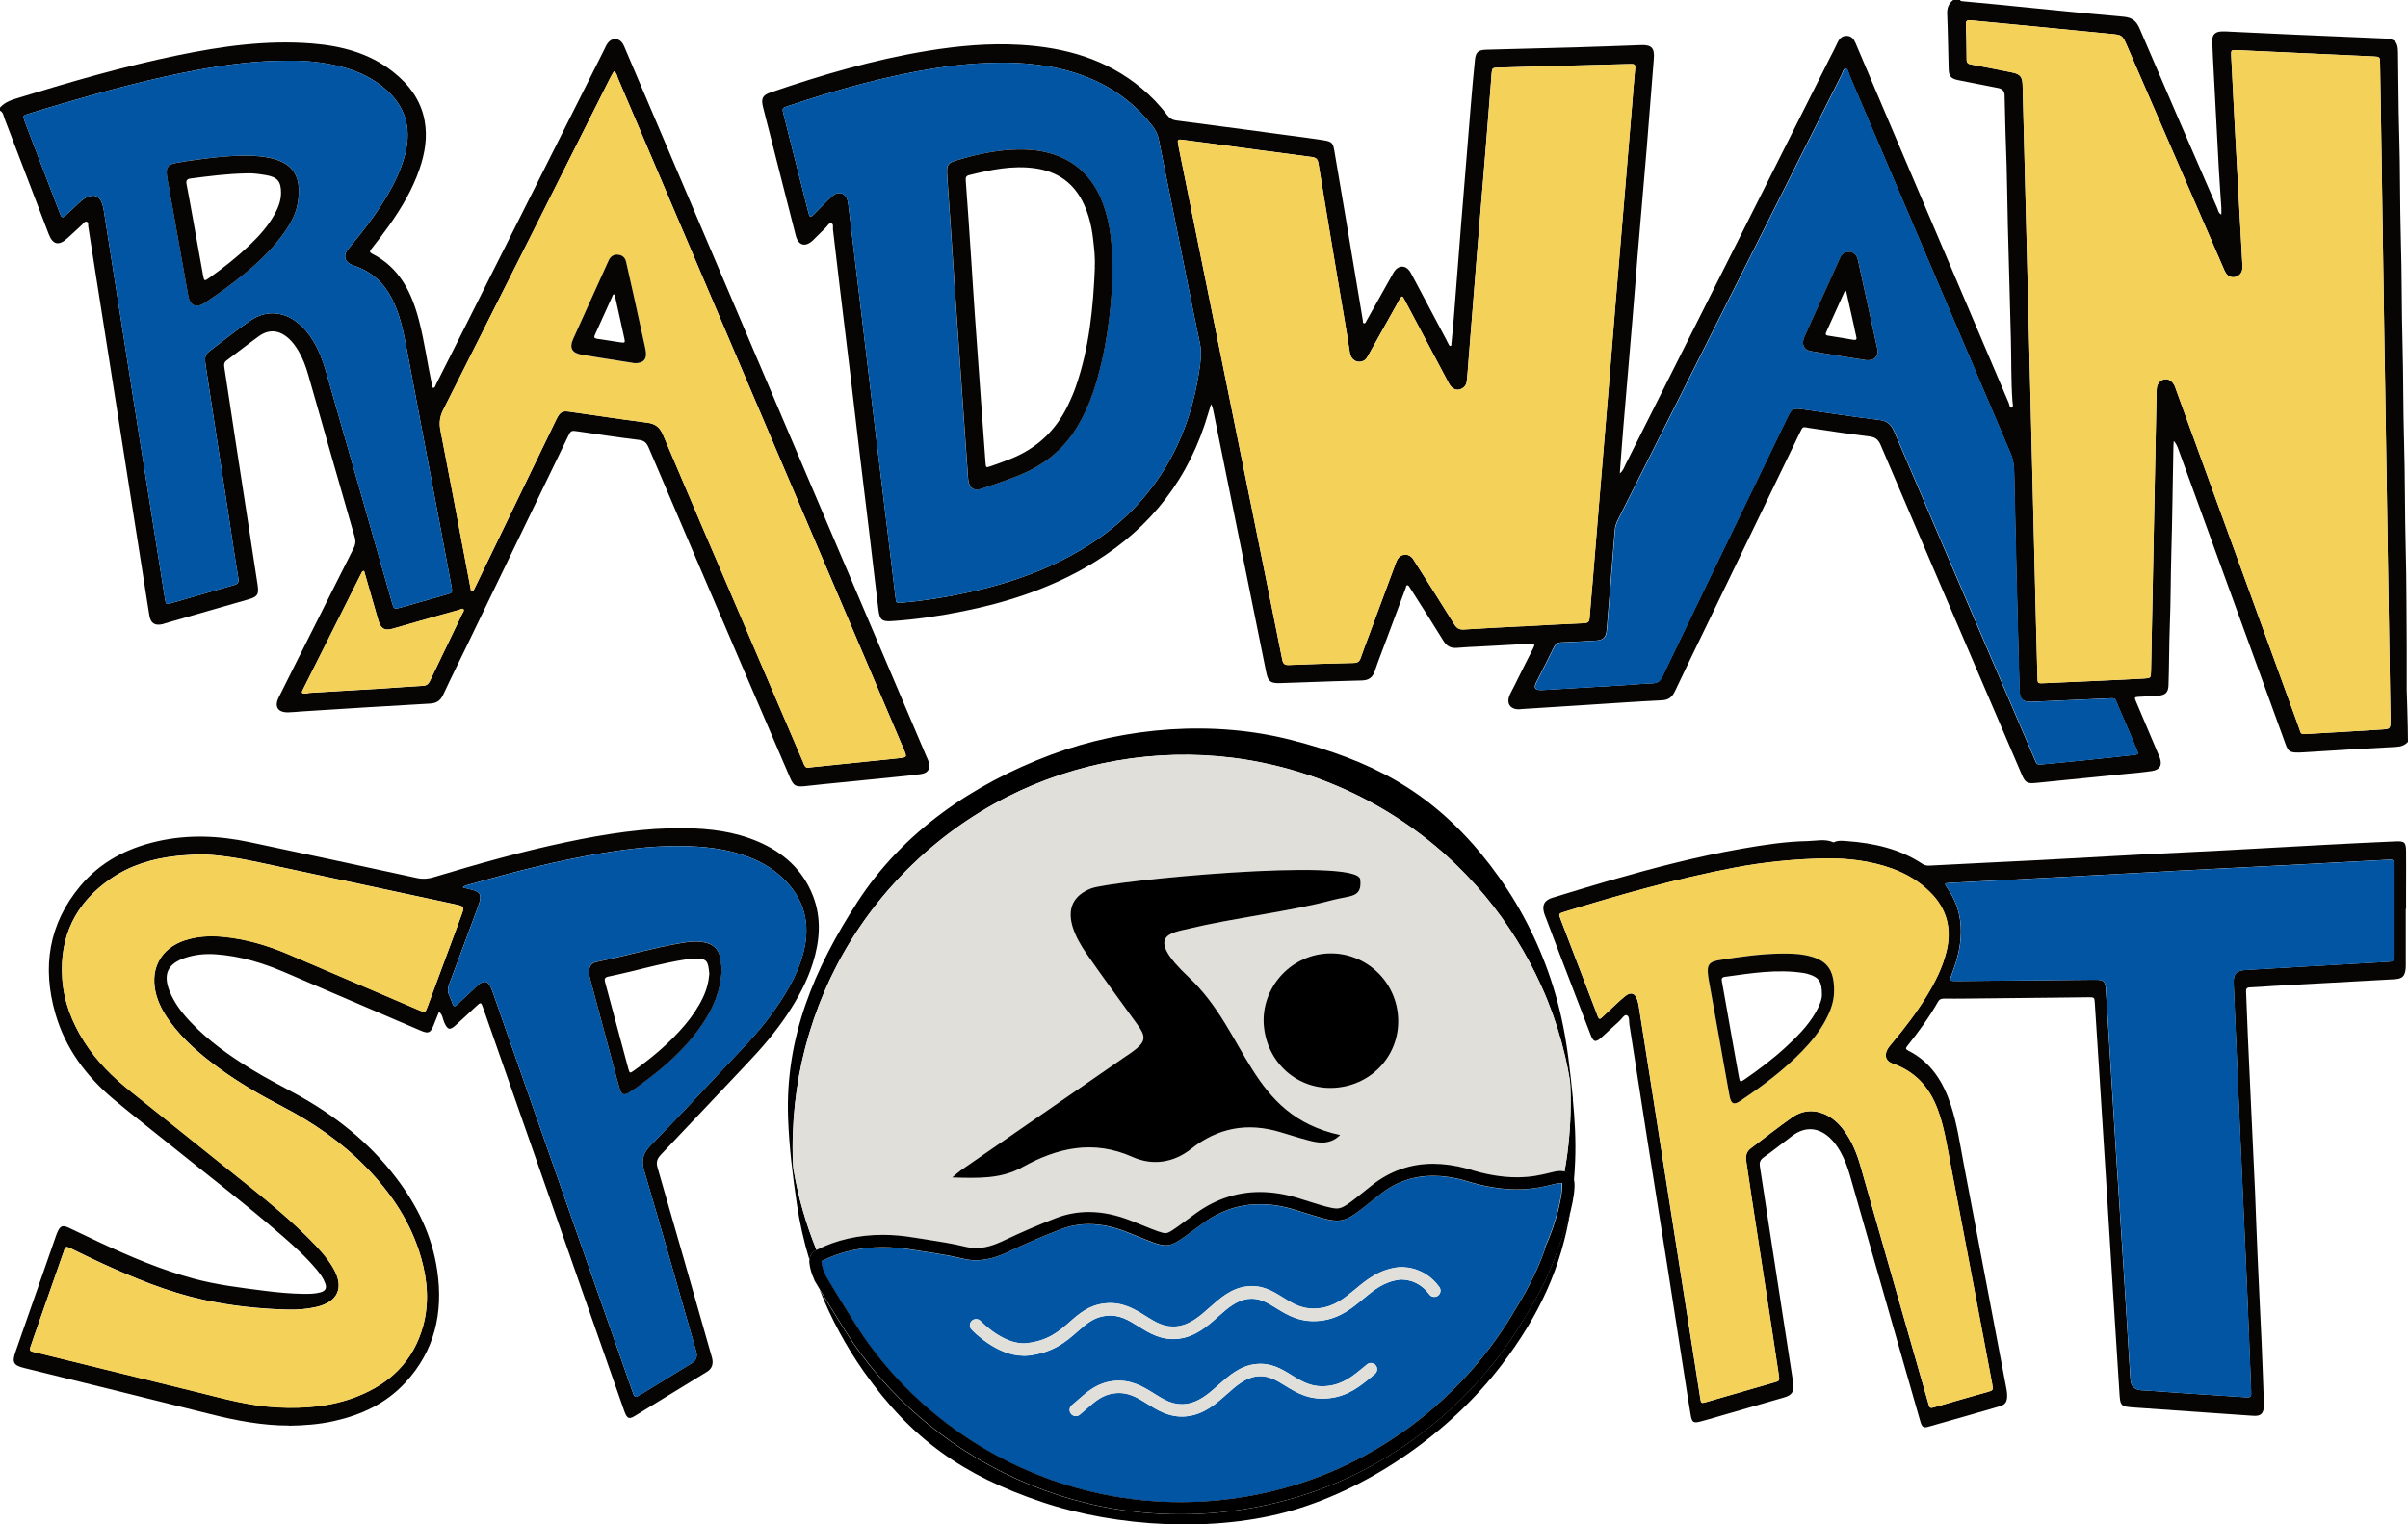
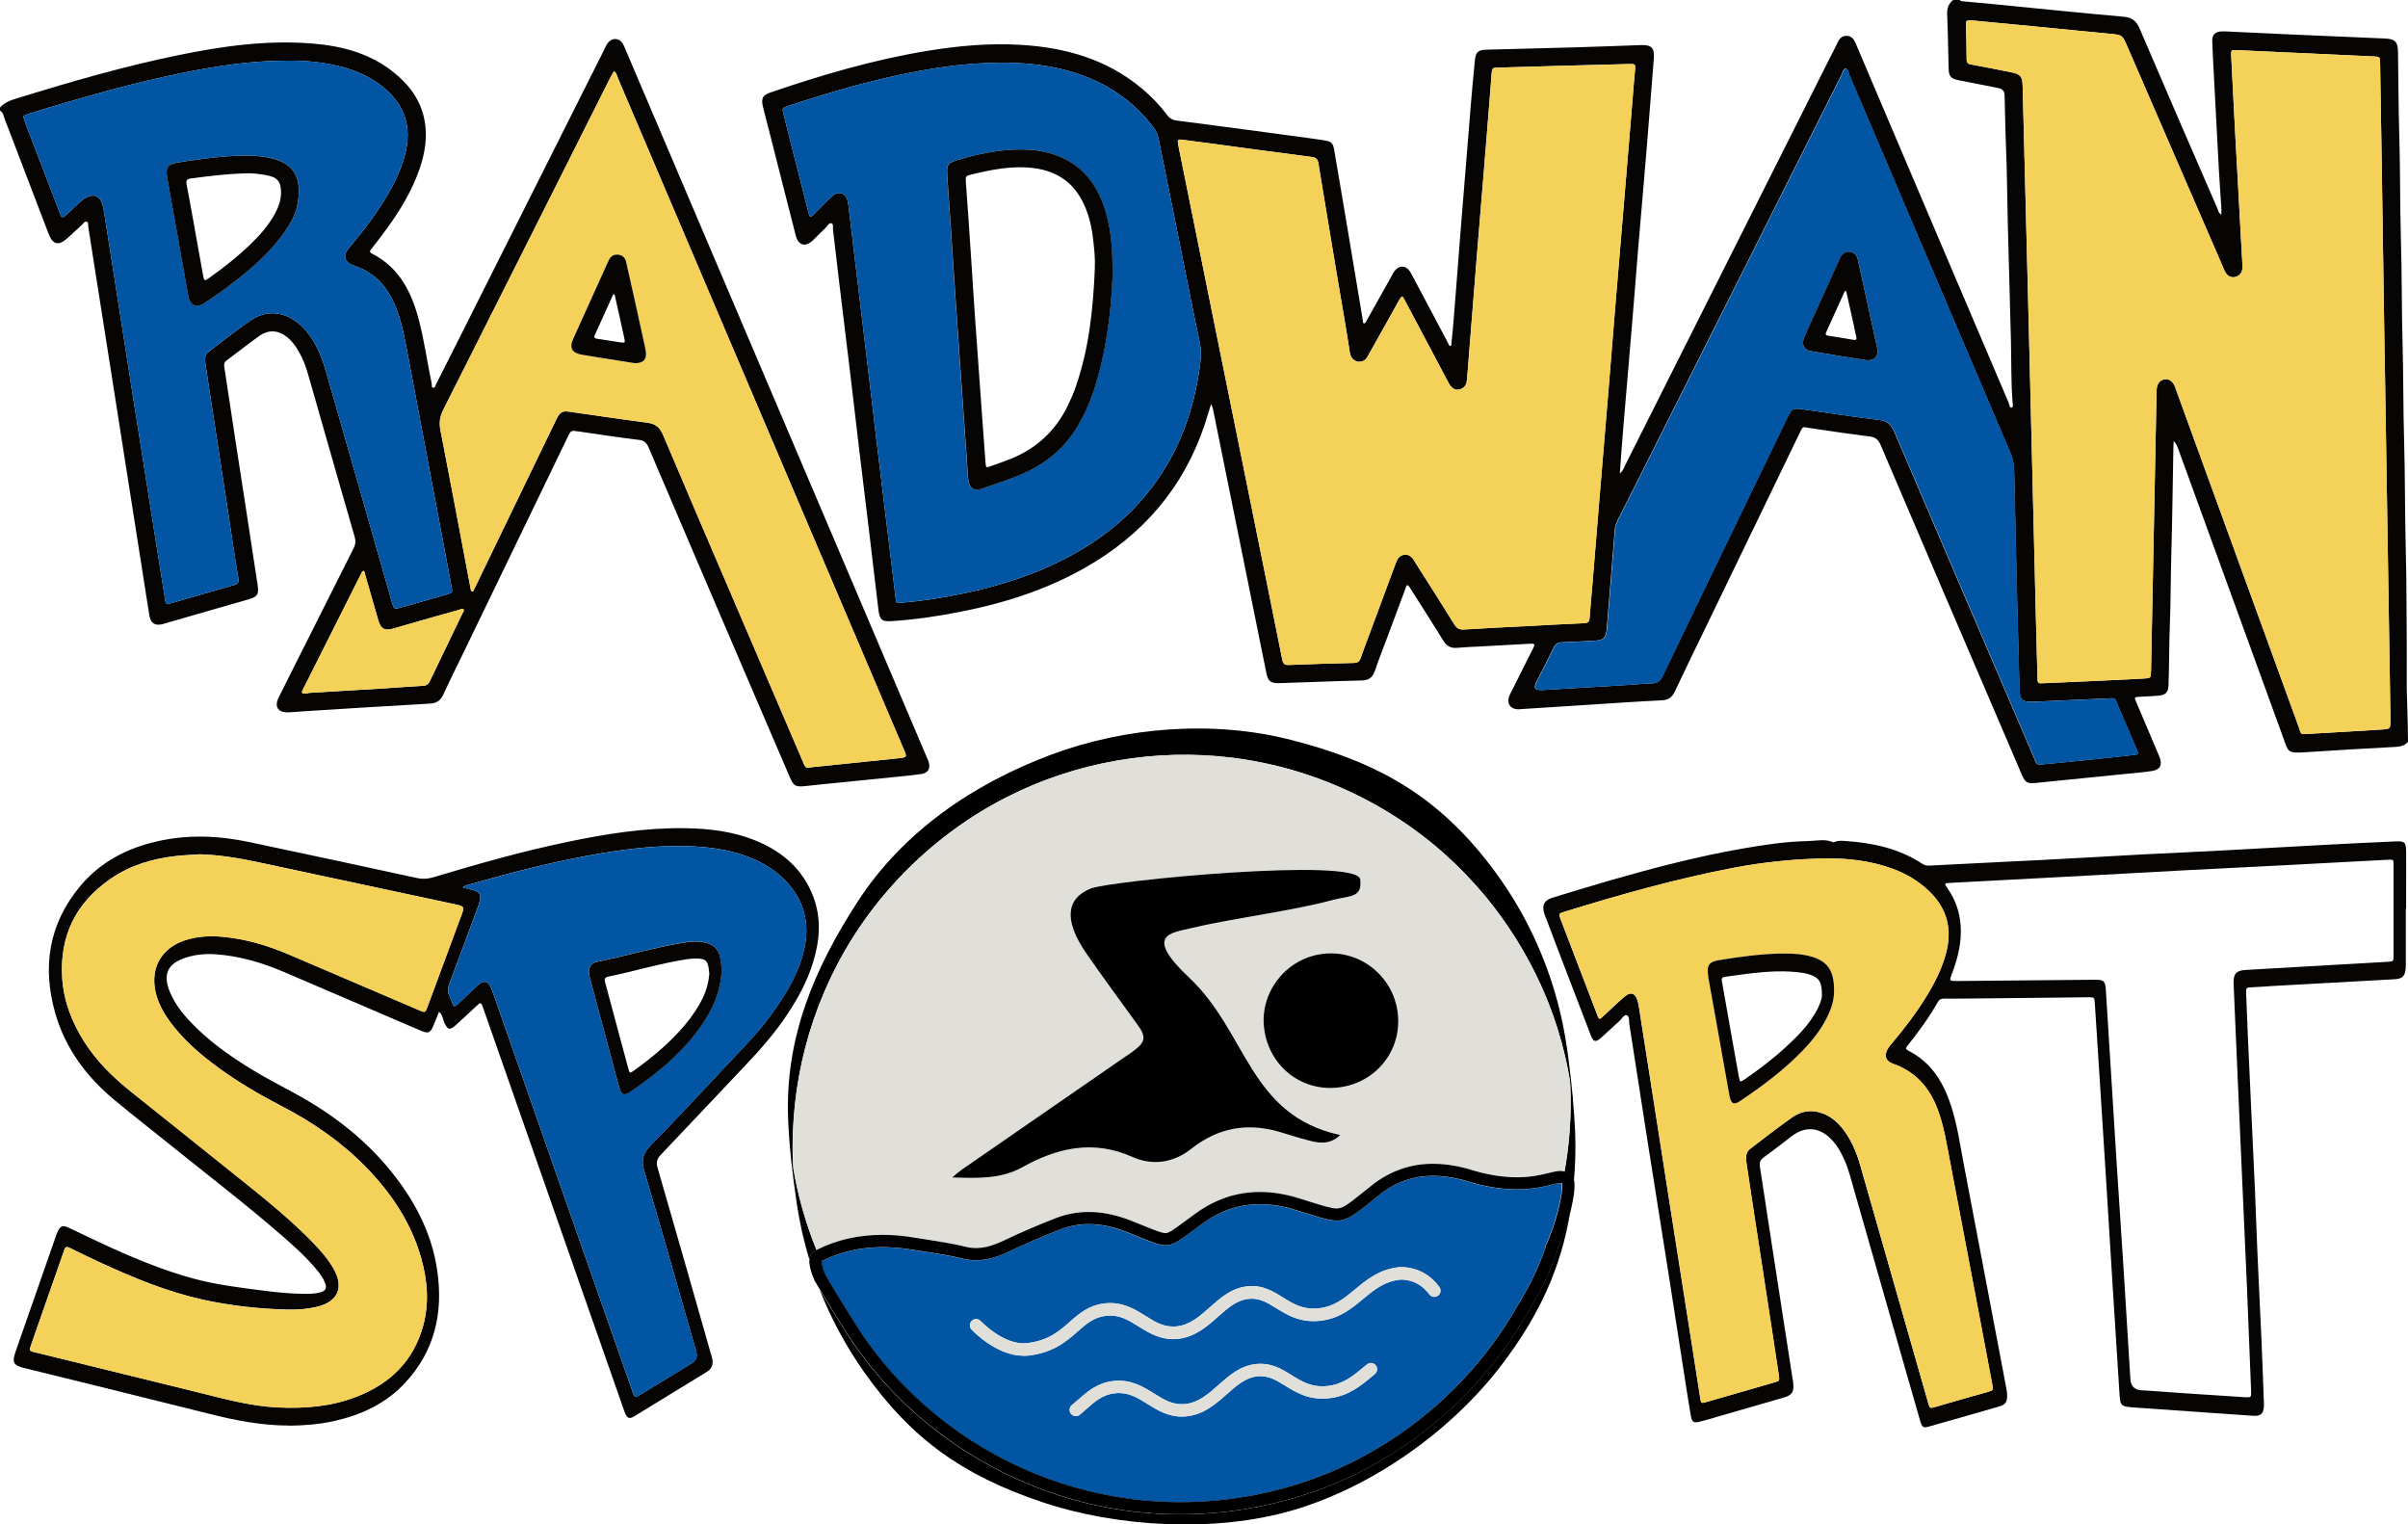
<svg xmlns="http://www.w3.org/2000/svg" id="uuid-e3fae1b8-1440-48c3-997d-860a12f923d6" width="308.3" height="195.15" viewBox="0 0 308.3 195.15">
  <g id="uuid-664d8fa1-4e03-4fcb-920e-eec8a90c9631">
    <path d="m308.3,94.96c-.4.46-.89.61-1.51.65-3.9.2-7.79.44-11.69.69-2.27.15-2.12-.07-2.74-1.77-4.49-12.37-8.99-24.73-13.49-37.1-.12-.34-.28-.67-.56-.98-.02.35-.05.71-.05,1.06-.09,4.45-.13,8.9-.26,13.35-.09,3.05-.07,6.09-.19,9.14-.1,2.57-.08,5.14-.17,7.7-.03.92-.36,1.28-1.3,1.36-.82.07-1.64.09-2.46.14-.62.04-.64.05-.38.65.93,2.21,1.86,4.41,2.8,6.61.07.16.14.31.2.47.38,1,.06,1.61-.98,1.77-1.05.16-2.11.25-3.16.35-3.81.39-7.63.77-11.44,1.15-.1.01-.2.02-.31.03-1.04.1-1.32-.05-1.74-1.03-1-2.32-1.99-4.65-2.99-6.98-5.04-11.75-10.09-23.5-15.1-35.26-.32-.74-.72-1.01-1.49-1.1-2.55-.31-5.09-.69-7.62-1.07-.91-.14-.8-.29-1.28.69-3.9,8.07-7.8,16.13-11.7,24.2-1.41,2.92-2.85,5.84-4.23,8.78-.36.77-.81,1.15-1.7,1.19-3.11.15-6.22.37-9.33.57-2.87.18-5.74.37-8.61.55-.1,0-.2.03-.31.03-1.16.03-1.68-.75-1.22-1.83.15-.34.34-.67.51-1.01.84-1.68,1.67-3.37,2.53-5.04.21-.42.13-.54-.32-.52-2.19.12-4.38.24-6.56.36-.96.05-1.92.08-2.87.17-.81.08-1.35-.2-1.78-.9-1.29-2.1-2.62-4.17-3.94-6.25-.13-.2-.26-.4-.39-.61-.07-.12-.15-.26-.3-.25-.16.02-.14.2-.18.31-.81,2.18-1.62,4.35-2.44,6.53-.51,1.38-1.06,2.74-1.53,4.14-.28.85-.8,1.19-1.67,1.21-2.33.05-4.65.14-6.98.22-1.16.04-2.33.09-3.49.12-1.23.03-1.52-.21-1.76-1.37-2.26-11.19-4.53-22.38-6.79-33.57-.05-.24-.1-.46-.28-.77-.29.94-.54,1.8-.82,2.64-2.73,8.13-7.98,14.16-15.4,18.35-4.87,2.75-10.13,4.44-15.58,5.53-2.99.6-6,1.05-9.04,1.25-1.28.09-1.58-.15-1.74-1.43-.38-3.05-.72-6.11-1.09-9.17-.46-3.8-.92-7.6-1.38-11.4-.37-3.06-.72-6.11-1.08-9.17-.46-3.8-.93-7.6-1.38-11.4-.3-2.51-.59-5.03-.89-7.54-.04-.29.12-.73-.22-.82-.29-.08-.47.33-.69.54-.57.55-1.11,1.12-1.68,1.66-.96.9-1.85.65-2.18-.64-1.16-4.5-2.29-9.01-3.44-13.51-.25-.99-.52-1.98-.76-2.98-.25-1.04-.04-1.47.96-1.81,6.57-2.25,13.22-4.2,20.09-5.33,3.96-.65,7.95-1.01,11.96-.77,5.69.34,10.98,1.82,15.46,5.55,1.22,1.01,2.31,2.14,3.26,3.41.33.43.67.66,1.25.73,5.6.72,11.19,1.48,16.78,2.23.71.1,1.42.19,2.13.31.91.16,1.09.33,1.25,1.22.47,2.73.93,5.46,1.39,8.19.76,4.55,1.52,9.1,2.28,13.65.02.12-.04.3.12.35.22.06.27-.16.34-.3,1.04-1.85,2.07-3.7,3.11-5.55.17-.3.32-.61.52-.88.55-.71,1.36-.7,1.89.03.14.19.24.41.36.62,1.44,2.72,2.88,5.44,4.33,8.16.1.18.17.37.28.55.07.1.09.29.26.27.18-.03.11-.21.13-.33.12-1.19.24-2.38.33-3.57.31-3.89.6-7.78.91-11.66.41-5.08.82-10.16,1.24-15.24.16-1.94.33-3.88.53-5.82.1-1.01.44-1.27,1.46-1.3,3.8-.1,7.6-.19,11.4-.3,2.81-.08,5.61-.19,8.41-.29,1.36-.05,1.75.39,1.63,1.78-.31,3.82-.6,7.64-.91,11.46-.37,4.46-.77,8.93-1.14,13.39-.24,2.9-.45,5.8-.7,8.7-.38,4.57-.78,9.13-1.16,13.7-.16,1.89-.29,3.79-.44,5.8.43-.34.54-.75.71-1.1,8.73-17.35,17.45-34.71,26.17-52.06.34-.67.7-1.33,1.01-2.02.24-.52.61-.85,1.18-.83.58.02.89.4,1.11.92,1.5,3.56,3.02,7.11,4.53,10.66,5.02,11.79,10.04,23.59,15.07,35.38.1.23.12.7.39.63.26-.07.12-.52.1-.79-.19-2.63-.13-5.27-.2-7.91-.12-4.86-.27-9.72-.39-14.58-.09-3.39-.1-6.78-.24-10.17-.09-2.19-.11-4.38-.18-6.57q-.02-.73-.8-.89c-1.71-.34-3.42-.67-5.13-1.01-.94-.19-1.21-.5-1.23-1.46-.07-2.33-.09-4.66-.19-6.98-.04-.8.19-1.38.81-1.85h.82c.05.16.17.17.32.19,1.4.13,2.79.25,4.19.39,5.48.54,10.96,1.11,16.45,1.59,1.07.1,1.62.52,2.04,1.49,3.28,7.67,6.6,15.32,9.93,22.97.13.29.15.67.54.87,0-.32.02-.62,0-.91-.1-1.64-.23-3.28-.32-4.92-.23-4.24-.45-8.47-.67-12.71-.06-1.23-.14-2.46-.17-3.69-.02-.8.39-1.19,1.19-1.22.38-.02.75.01,1.13.03,2.56.12,5.13.25,7.69.36,4.04.18,8.07.34,12.11.52,1.28.06,1.64.43,1.66,1.69.06,3.53.05,7.05.16,10.58.14,4.45.08,8.9.21,13.35.14,4.55.09,9.11.22,13.66.11,4.04.07,8.08.19,12.12.14,4.76.09,9.52.22,14.28.11,3.97.08,7.94.12,11.92,0,1.92,0,3.85,0,5.77,0,.17.16,4.57.16,6.63Zm-2.98-48.45c-.08-5.61-.22-15.09-.37-24.58-.07-4.59-.14-9.18-.22-13.77-.02-.89-.03-.9-.91-.94-5.78-.27-11.56-.53-17.35-.8-.82-.04-.84-.04-.8.82.16,3.25.33,6.5.5,9.75.3,5.57.62,11.15.92,16.72.01.24.03.48,0,.72-.06.53-.37.87-.88,1.02-.46.13-.95-.05-1.24-.51-.16-.26-.27-.55-.39-.83-4.07-9.38-8.14-18.77-12.21-28.15-.65-1.51-.66-1.48-2.27-1.64-3.31-.31-6.61-.65-9.91-.97-2.62-.25-5.25-.49-7.87-.75-.42-.04-.64.02-.62.51.05,1.51.08,3.01.09,4.52,0,.45.22.56.61.63,1.72.31,3.43.66,5.14,1,1.11.22,1.39.54,1.42,1.65.27,10.44.54,20.89.8,31.33.31,12.43.61,24.86.91,37.29.06,2.4.12,4.79.19,7.19.02.78.03.77.82.74,2.46-.11,4.93-.22,7.39-.33,1.81-.08,3.63-.16,5.44-.27.86-.05.87-.07.89-.97.06-2.67.11-5.34.16-8.01.18-8.94.35-17.88.53-26.82,0-.45,0-.89.04-1.33.07-.65.44-1.07.98-1.17.51-.1,1.01.21,1.29.79.09.19.15.38.22.58.37,1.03.75,2.06,1.12,3.09,4.85,13.34,9.71,26.68,14.56,40.02.38,1.05.13.97,1.36.9,3.08-.17,6.15-.36,9.23-.55,1.17-.07,1.17-.09,1.16-1.28,0-.1,0-.21,0-.31-.22-13.8-.44-27.61-.72-45.29Zm-110.4,33.67s0,0,0,0c2.63-.14,5.27-.3,7.9-.41.56-.02.67-.25.7-.73.1-1.43.24-2.87.36-4.3.3-3.65.6-7.3.9-10.95.38-4.61.77-9.21,1.15-13.82.3-3.65.59-7.3.89-10.95.38-4.57.77-9.14,1.15-13.72.33-3.89.65-7.78.97-11.67.14-1.64.26-3.28.41-4.91.04-.43-.12-.55-.5-.53-.2.01-.41,0-.62.01-3.01.08-6.03.16-9.04.24-2.43.07-4.86.14-7.29.21-.86.02-.86.03-.94.82-.02.17-.02.34-.03.51-.23,2.9-.45,5.8-.69,8.7-.38,4.61-.77,9.21-1.14,13.82-.38,4.64-.74,9.28-1.11,13.93-.06.78-.11,1.57-.2,2.35-.06.56-.39.94-.95,1.08-.47.12-.94-.13-1.27-.66-.14-.23-.26-.48-.39-.72-1.78-3.36-3.55-6.71-5.34-10.07-.32-.6-.34-.59-.68-.04-.13.2-.24.42-.35.63-1.19,2.12-2.37,4.24-3.56,6.36-.18.33-.35.68-.72.84-.81.35-1.57-.17-1.71-1.05-.43-2.84-.93-5.67-1.41-8.51-.88-5.23-1.76-10.46-2.61-15.69-.09-.58-.28-.78-.87-.86-4.41-.56-8.82-1.18-13.23-1.77-1.15-.16-2.31-.3-3.46-.45-.35-.05-.52.06-.42.44.04.16.05.34.08.51,1.18,5.83,2.36,11.67,3.54,17.5,2.02,9.99,4.05,19.98,6.07,29.98,1.22,6.04,2.45,12.07,3.65,18.11.11.55.29.73.85.71,2.77-.11,5.54-.2,8.32-.26.5-.01.73-.2.88-.65.34-1,.73-1.99,1.1-2.99,1.13-3.05,2.27-6.09,3.39-9.14.2-.55.48-1,1.11-1.07.64-.06,1.01.33,1.29.84.1.18.22.35.33.52,1.59,2.52,3.2,5.02,4.77,7.56.31.5.64.69,1.23.65,2.49-.16,4.99-.28,7.49-.41ZM128.76,8.02c-3.37,0-6.13.27-8.87.69-6.48,1.01-12.76,2.79-18.96,4.85-.81.27-.81.28-.59,1.14,1.02,4.05,2.05,8.09,3.07,12.14.06.23.13.46.19.69.07.24.23.23.38.11.19-.15.35-.33.52-.5.68-.68,1.33-1.38,2.04-2.02.82-.75,1.77-.43,2,.65.09.4.12.81.17,1.22.38,3.19.77,6.39,1.15,9.58.44,3.7.89,7.41,1.33,11.11.37,3.13.74,6.25,1.11,9.38.44,3.7.9,7.4,1.35,11.11.34,2.78.67,5.57,1.01,8.36.08.69.1.68.83.62,2.49-.21,4.96-.59,7.41-1.09,4.92-.99,9.67-2.49,14.11-4.88,3.81-2.05,7.16-4.67,9.89-8.05,3.72-4.59,5.77-9.89,6.64-15.69.17-1.15.34-2.28.09-3.46-.96-4.55-1.85-9.12-2.77-13.68-.84-4.16-1.68-8.31-2.51-12.47-.12-.62-.38-1.15-.76-1.65-2.04-2.62-4.56-4.61-7.6-5.96-3.77-1.68-7.75-2.16-11.23-2.2Zm68.59,80.32c3.49-.21,6.97-.41,10.46-.62,1.26-.08,2.53-.2,3.79-.25.62-.03.95-.28,1.22-.85,3.45-7.19,6.92-14.37,10.39-21.55,1.89-3.91,3.78-7.83,5.68-11.74.47-.98.72-1.1,1.76-.96,3.32.47,6.63.99,9.96,1.39,1.05.13,1.53.62,1.92,1.53,5.93,13.88,11.88,27.74,17.83,41.61.48,1.11.32,1.02,1.49.91,2.15-.19,4.29-.42,6.44-.64,1.63-.17,3.27-.34,4.9-.53.61-.07.62-.1.37-.69-.78-1.86-1.57-3.72-2.38-5.57-.49-1.13-.19-1.02-1.57-.96-3.15.13-6.29.29-9.44.42-1.23.05-1.58-.31-1.62-1.55-.12-4.69-.25-9.38-.37-14.07-.11-4.55-.2-9.11-.31-13.66-.02-.86-.1-1.68-.45-2.5-6.89-16.14-13.77-32.3-20.65-48.45-.13-.3-.15-.82-.49-.82-.29,0-.37.51-.52.8-5.09,10.12-10.17,20.25-15.26,30.37-4.41,8.78-8.82,17.55-13.24,26.33-.25.49-.48.97-.52,1.54-.33,4.23-.69,8.46-1.03,12.69-.09,1.12-.41,1.44-1.52,1.49-1.4.07-2.8.17-4.21.21-.56.01-.85.22-1.09.72-.71,1.48-1.47,2.94-2.21,4.4q-.54,1.06.64.99Z" fill="#070504" stroke-width="0" />
    <path d="m0,13.77c.68-.77,1.61-1.01,2.54-1.3,6.67-2.05,13.36-3.98,20.2-5.39,5.68-1.17,11.4-1.98,17.23-1.51,3.74.3,7.29,1.22,10.31,3.59,2.08,1.63,3.61,3.65,4.09,6.32.38,2.11.03,4.15-.66,6.16-.9,2.61-2.29,4.96-3.88,7.21-.73,1.03-1.51,2.04-2.29,3.03-.23.29-.23.43.11.6,3.5,1.78,5.06,4.95,5.99,8.53.7,2.68,1.07,5.43,1.64,8.14.04.17-.08.47.2.49.23.01.27-.28.35-.45,1.25-2.47,2.49-4.95,3.74-7.42,5.92-11.79,11.85-23.59,17.77-35.38.15-.31.28-.63.49-.9.52-.69,1.42-.66,1.89.07.18.29.29.62.43.93,9.86,23.15,19.72,46.29,29.57,69.44,2.97,6.98,5.94,13.97,8.91,20.95.08.19.18.37.24.57.31.89-.02,1.51-.95,1.64-1.18.17-2.38.28-3.57.4-3,.3-5.99.6-8.99.9-.78.08-1.57.17-2.35.25-1.15.11-1.41-.04-1.88-1.13-1.7-3.96-3.4-7.91-5.1-11.87-4.34-10.12-8.67-20.23-12.99-30.36-.26-.6-.56-.89-1.25-.97-2.58-.31-5.15-.71-7.73-1.08-.95-.14-.96-.15-1.37.7-4.3,8.9-8.6,17.79-12.9,26.69-1.01,2.09-2.05,4.17-3.03,6.28-.36.77-.82,1.12-1.71,1.17-5.47.3-10.93.66-16.4,1-.58.04-1.16.11-1.74.12-1.33.03-1.82-.72-1.23-1.9,1.49-3,3-5.99,4.51-8.99,1.69-3.36,3.37-6.73,5.07-10.08.25-.48.31-.91.16-1.45-2-6.93-3.98-13.87-5.96-20.8-.3-1.05-.68-2.08-1.24-3.03-.35-.59-.75-1.15-1.26-1.61-1.2-1.09-2.53-1.22-3.83-.28-1.39,1-2.73,2.07-4.1,3.08-.33.24-.37.49-.31.88.47,3.01.91,6.02,1.37,9.02.58,3.78,1.17,7.57,1.75,11.35.38,2.47.74,4.94,1.13,7.4.2,1.29.04,1.6-1.17,1.95-3.58,1.04-7.16,2.06-10.74,3.09-.07.02-.13.05-.19.07-1.04.25-1.58-.08-1.75-1.13-.29-1.75-.55-3.51-.83-5.27-.72-4.56-1.43-9.12-2.15-13.68-.66-4.19-1.31-8.37-1.97-12.56-.65-4.12-1.3-8.24-1.95-12.36-.31-1.96-.61-3.92-.92-5.88-.04-.22.07-.55-.22-.63-.25-.07-.4.22-.57.38-.63.58-1.25,1.17-1.89,1.74-1.1,1-1.86.83-2.39-.55-1.88-4.91-3.75-9.83-5.64-14.75-.14-.37-.17-.82-.59-1.04v-.41Zm36.84-6c-4.03-.01-7.72.49-11.4,1.16-5.9,1.08-11.68,2.64-17.43,4.32-1.48.43-2.95.88-4.42,1.34-.66.21-.66.23-.45.86.06.19.14.39.21.58,1.4,3.64,2.8,7.28,4.19,10.93.07.19.15.38.22.57.11.32.31.34.54.14.58-.53,1.16-1.07,1.73-1.61.33-.3.65-.61,1.06-.81.97-.46,1.69-.15,2.01.86.09.29.16.6.2.9.36,2.26.71,4.53,1.07,6.79.85,5.41,1.69,10.82,2.54,16.23.87,5.51,1.74,11.02,2.61,16.53.53,3.38,1.07,6.76,1.61,10.14.11.68.14.69.79.51,2.66-.76,5.32-1.55,7.99-2.3.52-.14.71-.32.6-.92-.48-2.83-.89-5.68-1.32-8.52-.73-4.74-1.45-9.47-2.18-14.21-.24-1.59-.48-3.18-.72-4.77-.08-.57-.06-1.1.46-1.48,1.78-1.34,3.5-2.75,5.34-4,2.05-1.39,4.38-1.14,6.25.49.7.61,1.28,1.33,1.76,2.13.73,1.21,1.23,2.52,1.62,3.87,1.51,5.26,3.01,10.53,4.52,15.79,1.32,4.61,2.63,9.21,3.94,13.82.26.9.26.91,1.19.65,1.94-.55,3.88-1.1,5.82-1.66.76-.22.76-.23.61-1.05-.53-2.86-1.07-5.72-1.61-8.57-1.4-7.43-2.8-14.86-4.21-22.29-.39-2.05-.85-4.09-1.81-5.97-1.01-1.98-2.53-3.38-4.63-4.14-.23-.08-.46-.15-.67-.26-.71-.37-.89-1.05-.46-1.72.15-.23.34-.43.51-.64,1.36-1.63,2.67-3.31,3.82-5.09,1.36-2.11,2.55-4.3,3.16-6.76.8-3.27-.02-6.02-2.58-8.23-1.53-1.33-3.31-2.18-5.24-2.73-2.46-.69-4.98-.92-7.24-.88Zm66.83,90.47c3.84-.4,7.59-.78,11.33-1.17,1.15-.12,1.15-.14.7-1.18-12.18-28.61-24.37-57.22-36.56-85.83-.14-.33-.17-.73-.53-.94-.17.3-.35.58-.5.89-7.12,14.15-14.22,28.31-21.36,42.46-.44.88-.54,1.68-.35,2.63,1.17,6.01,2.3,12.03,3.44,18.05.14.74.28,1.48.42,2.22.02.13.01.29.17.34.19.05.2-.13.26-.24.1-.18.18-.37.27-.55,1.82-3.76,3.63-7.52,5.45-11.27,1.61-3.33,3.21-6.65,4.83-9.98.44-.9.76-1.09,1.58-.98,3.35.47,6.7.98,10.06,1.42,1.04.13,1.6.59,2.02,1.57,3.13,7.41,6.31,14.79,9.48,22.18,2.8,6.54,5.61,13.08,8.41,19.62.19.44.3.97.89.77Zm-64.22-9.5s0-.02,0-.03c3.28-.2,6.56-.39,9.84-.59,1.61-.1,3.21-.24,4.82-.32.48-.02.73-.2.93-.62,1.37-2.87,2.76-5.73,4.14-8.6.09-.18.29-.39.17-.56-.14-.21-.37,0-.56.05-1.12.31-2.24.62-3.36.94-1.71.49-3.42.99-5.13,1.47-1.06.29-1.51.03-1.85-1.01-.06-.2-.12-.39-.17-.59-.52-1.81-1.04-3.61-1.56-5.42-.04-.13-.08-.36-.13-.37-.19-.01-.27.17-.34.33-.06.12-.12.24-.19.37-2.37,4.71-4.73,9.42-7.1,14.13-.08.15-.15.31-.23.46-.17.34,0,.42.31.4.14,0,.27-.01.41-.02Z" fill="#070504" stroke-width="0" />
    <path d="m37.01,182.49c-3.45,0-6.8-.64-10.13-1.48-7.92-1.99-15.86-3.93-23.79-5.89-1.35-.33-1.57-.71-1.12-2.02,1.75-5.04,3.51-10.07,5.27-15.1.03-.1.08-.19.12-.28.35-.79.64-.92,1.43-.56,1.3.6,2.59,1.25,3.89,1.85,3.91,1.82,7.86,3.51,12.03,4.65,3.02.82,6.11,1.19,9.19,1.58,1.66.21,3.33.37,5.01.39.72,0,1.44,0,2.14-.2.64-.19.82-.54.58-1.17-.24-.65-.65-1.2-1.09-1.73-1.3-1.56-2.79-2.92-4.32-4.25-4.7-4.09-9.66-7.88-14.51-11.79-2.37-1.91-4.78-3.78-7.12-5.73-3.54-2.96-6.23-6.56-7.51-11.04-1.7-5.94-.84-11.47,3.2-16.3,2.58-3.08,5.97-4.84,9.85-5.72,3.94-.9,7.89-.73,11.81.1,7.16,1.51,14.31,3.05,21.46,4.6.72.16,1.38.11,2.09-.1,5.63-1.69,11.29-3.3,17.04-4.5,5-1.05,10.03-1.85,15.16-1.78,3.2.04,6.35.43,9.33,1.7,3.28,1.4,5.79,3.63,7.09,7.02,1.09,2.84.85,5.71-.04,8.55-.73,2.34-1.89,4.47-3.23,6.5-1.53,2.32-3.35,4.42-5.26,6.43-3.65,3.85-7.28,7.73-10.94,11.57-.5.53-.67.96-.45,1.7,2.28,7.84,4.51,15.7,6.75,23.55.08.3.19.59.25.89.15.7-.04,1.29-.68,1.68-3.09,1.89-6.18,3.79-9.28,5.68-.71.43-.97.28-1.3-.65-1.1-3.13-2.19-6.26-3.29-9.39-4.91-14.03-9.82-28.06-14.74-42.1-.32-.91-.32-.91-.99-.28-.85.79-1.7,1.59-2.57,2.37-.76.69-1.04.59-1.47-.37-.2-.45-.19-1.02-.67-1.33-.18.44-.36.87-.53,1.31-.05.13-.1.25-.15.38-.42,1.03-.67,1.13-1.71.68-5.81-2.49-11.61-4.99-17.42-7.47-2.81-1.2-5.72-2.07-8.79-2.28-1.31-.09-2.6.03-3.85.44-2.3.75-2.92,2.13-2.01,4.36.61,1.48,1.57,2.72,2.66,3.87,2.3,2.43,5.01,4.34,7.85,6.08,1.81,1.11,3.7,2.07,5.56,3.09,5.02,2.74,9.43,6.2,12.91,10.78,2.7,3.54,4.62,7.44,5.26,11.88.79,5.39-.32,10.29-4.12,14.37-2.46,2.65-5.6,4.1-9.08,4.88-1.91.43-3.86.57-5.81.6Zm-11.54-73.12c-.96.06-1.92.09-2.87.2-3.04.33-5.92,1.18-8.45,2.93-4.45,3.07-6.55,7.32-6.18,12.75.2,2.97,1.26,5.66,2.85,8.15,1.58,2.49,3.65,4.51,5.95,6.34,5.2,4.14,10.39,8.29,15.56,12.45,2.54,2.04,5.02,4.14,7.32,6.45,1.14,1.14,2.24,2.32,3.04,3.73,1.4,2.43.6,4.27-2.14,4.92-1.24.29-2.51.39-3.78.35-3.64-.1-7.24-.49-10.79-1.27-4.54-1-8.8-2.76-13.01-4.69-1.37-.63-2.72-1.29-4.07-1.95-.36-.18-.57-.13-.67.27-.05.2-.13.39-.2.58-1.22,3.49-2.44,6.97-3.66,10.46-.17.48-.32.97-.5,1.46-.11.29,0,.45.28.52.23.06.46.12.7.17,6.81,1.67,13.62,3.34,20.43,5.02,3.39.84,6.75,1.78,10.27,1.95,3.46.17,6.85-.11,10.1-1.37,4.27-1.66,7.29-4.55,8.52-9.06.79-2.89.57-5.77-.23-8.62-1.28-4.57-3.83-8.38-7.11-11.73-3.12-3.19-6.74-5.69-10.69-7.74-2.83-1.47-5.58-3.06-8.16-4.95-2.33-1.7-4.51-3.57-6.23-5.92-.85-1.17-1.54-2.42-1.85-3.86-.65-3.03.77-5.54,3.72-6.53,1.58-.53,3.21-.62,4.87-.47,2.96.27,5.77,1.11,8.49,2.27,5.57,2.37,11.13,4.76,16.7,7.14.75.32.76.32,1.05-.44,1.43-3.85,2.86-7.7,4.28-11.55.49-1.32.49-1.31-.93-1.61-8.26-1.76-16.53-3.53-24.79-5.3-2.58-.55-5.18-1-7.83-1.07Zm33.8,4.23c.36.09.68.19,1,.26,1.19.27,1.43.66,1.07,1.8-.1.33-.23.65-.35.97-1.15,3.11-2.3,6.23-3.47,9.33-.19.51-.26.97,0,1.47.17.33.29.69.41,1.05.12.37.29.42.57.15.77-.73,1.55-1.45,2.33-2.18.2-.19.39-.39.61-.54.58-.39,1.03-.28,1.34.35.2.4.33.83.48,1.24,3.38,9.66,6.75,19.32,10.13,28.98,2.52,7.2,5.04,14.41,7.57,21.61.3.87.32.88,1.09.41,2.16-1.32,4.32-2.65,6.48-3.97q.88-.54.61-1.5c-2.21-7.73-4.4-15.47-6.67-23.18-.39-1.32-.14-2.23.81-3.21,3.21-3.28,6.35-6.63,9.48-9.99,2.01-2.15,4.11-4.22,5.86-6.61,1.81-2.47,3.43-5.04,4.22-8.04,1-3.78.13-7.04-2.75-9.72-1.22-1.13-2.64-1.95-4.19-2.55-2.42-.94-4.96-1.3-7.54-1.4-3.78-.15-7.53.26-11.25.88-5.71.95-11.31,2.38-16.87,3.98-.32.09-.67.12-.98.4Z" fill="#070504" stroke-width="0" />
    <path d="m308.02,116.34c0,2.26,0,4.52,0,6.78,0,.27.01.55-.01.82-.1,1.05-.41,1.36-1.49,1.42-5.13.29-10.25.57-15.38.85-1.03.06-2.05.15-3.08.19-.44.01-.51.21-.49.57.08,1.91.15,3.83.23,5.75.13,2.91.26,5.81.4,8.72.17,3.73.35,7.45.52,11.18.11,2.63.19,5.27.31,7.9.16,3.73.35,7.45.52,11.18.12,2.63.2,5.27.3,7.9,0,.17.01.34,0,.51-.08.88-.44,1.19-1.35,1.13-2.12-.14-4.23-.29-6.35-.44-2.9-.2-5.8-.41-8.71-.61-2-.14-1.98-.14-2.1-2.12-.27-4.41-.56-8.81-.84-13.21-.29-4.64-.57-9.29-.86-13.93-.27-4.3-.55-8.6-.82-12.91-.2-3.21-.41-6.42-.62-9.63-.05-.71-.05-.73-.8-.73-3.05.03-6.1.08-9.14.1-.43,0-6.47.07-6.74.07-.86,0-1.71.02-2.57,0-.37,0-.63.06-.83.42-1.14,2-2.49,3.85-3.92,5.64-.22.28-.25.42.11.6,2.92,1.47,4.49,4,5.47,7,.79,2.41,1.15,4.92,1.62,7.41,1.21,6.31,2.4,12.63,3.6,18.94.64,3.36,1.28,6.72,1.91,10.07.05.27.07.55.07.82-.02.74-.25,1.09-.94,1.29-3.05.89-6.1,1.76-9.16,2.62-.63.18-.81.05-1.04-.76-.62-2.13-1.23-4.27-1.84-6.41-2.39-8.35-4.78-16.69-7.16-25.04-.29-1.02-.67-2.01-1.18-2.94-.37-.66-.8-1.28-1.35-1.8-1.48-1.4-3.19-1.52-4.83-.3-1.24.92-2.43,1.89-3.69,2.78-.47.34-.55.7-.46,1.22.37,2.33.71,4.66,1.07,6.99.66,4.26,1.32,8.51,1.97,12.77.39,2.5.77,5,1.16,7.5.03.17.06.34.07.51.09,1.02-.18,1.44-1.17,1.73-3.21.94-6.43,1.86-9.65,2.79-.33.09-.66.18-.99.27-.99.27-1.17.16-1.34-.89-.11-.71-.24-1.42-.35-2.12-.85-5.44-1.69-10.88-2.54-16.31-.86-5.47-1.74-10.94-2.6-16.41-.79-5.03-1.56-10.07-2.35-15.1-.06-.41.05-1.03-.35-1.16-.31-.1-.61.46-.91.73-.76.69-1.51,1.39-2.27,2.08-.8.72-1.06.66-1.44-.32-1.34-3.48-2.67-6.96-4-10.43-.57-1.5-1.14-3-1.71-4.51-.07-.19-.16-.38-.22-.58-.32-1.06.01-1.7,1.08-2.02,2.45-.74,4.9-1.5,7.36-2.21,5.59-1.6,11.21-3.08,16.94-4.07,2.77-.48,5.54-.91,8.35-.96,1.1-.02,2.24-.33,3.32.17.54-.28,1.11-.21,1.68-.17,3.46.25,6.77.98,9.71,2.93.28.18.56.22.87.21,2.5-.13,4.99-.26,7.49-.38,2.22-.11,4.44-.21,6.67-.33,4.37-.24,8.75-.49,13.12-.72,3.49-.18,6.97-.33,10.46-.52,4.31-.23,8.61-.48,12.92-.71,3.01-.16,6.02-.31,9.03-.44,1.18-.05,1.34.11,1.35,1.33.02,1.61,0,3.22,0,4.83,0,.82,0,1.64,0,2.47Zm-73.86-6.45c-4.23.03-8.59.51-12.1,1.18-7.37,1.41-14.57,3.43-21.73,5.64-.8.25-.8.26-.51,1.02,1.53,3.99,3.06,7.98,4.59,11.98.06.16.12.32.18.48.1.24.24.31.45.1.24-.24.5-.47.75-.7.76-.69,1.49-1.42,2.28-2.07.72-.58,1.27-.38,1.55.48.08.26.15.53.19.8.49,3.08.97,6.15,1.45,9.23.92,5.88,1.84,11.76,2.76,17.65.93,5.92,1.86,11.83,2.79,17.74.29,1.86.57,3.72.87,5.58.11.66.12.67.78.48,2.89-.83,5.78-1.66,8.67-2.5.7-.2.71-.21.6-.98-.27-1.83-.55-3.65-.83-5.48-.87-5.65-1.74-11.3-2.6-16.94-.25-1.62-.49-3.25-.73-4.87-.1-.64-.03-1.24.53-1.67,1.77-1.34,3.53-2.72,5.34-4,1.18-.83,2.52-1.03,3.91-.51,1.16.43,2.04,1.24,2.76,2.22,1,1.37,1.63,2.92,2.09,4.55,2.4,8.38,4.8,16.77,7.19,25.15.48,1.68.95,3.36,1.44,5.03.24.81.18.86,1.01.61,2.19-.66,4.4-1.26,6.61-1.89.75-.21.76-.22.6-1.05-.37-1.99-.74-3.97-1.12-5.95-1.41-7.46-2.82-14.92-4.25-22.38-.44-2.28-.78-4.59-1.6-6.78-1.05-2.82-2.86-4.87-5.75-5.87-.86-.3-1.12-.96-.72-1.77.15-.3.38-.57.6-.83,1.63-1.95,3.17-3.95,4.49-6.12,1.07-1.76,1.99-3.59,2.49-5.61.74-2.98.05-5.55-2.16-7.7-1.37-1.34-2.98-2.28-4.77-2.94-2.91-1.06-5.93-1.32-8.11-1.3Zm44.22,1.6c-5.91.32-11.24.61-16.58.89-4.03.22-8.07.42-12.1.64-.79.04-.8.06-.37.68,1.03,1.47,1.6,3.09,1.7,4.88.12,2.02-.33,3.94-1.03,5.82-.46,1.24-.55,1.19.83,1.18,5.79-.06,11.58-.11,17.36-.16,1.15-.01,1.35.16,1.42,1.24.23,3.52.44,7.04.66,10.56.22,3.59.44,7.18.67,10.76.31,4.85.64,9.7.95,14.55.24,3.69.45,7.38.68,11.07.06.99.13,1.98.19,2.97q.08,1.31,1.42,1.41c.27.02.55.02.82.04,1.54.11,3.07.23,4.61.33,2.6.18,5.19.35,7.79.51.83.05.84.02.81-.85-.17-4.35-.34-8.69-.52-13.04-.31-7.12-.63-14.23-.95-21.34-.19-4.28-.37-8.55-.56-12.83-.07-1.64-.15-3.28-.21-4.93-.04-1.21.35-1.63,1.51-1.7,2.36-.13,4.72-.27,7.07-.41,3.73-.21,7.45-.42,11.18-.64.7-.04.72-.05.72-.78,0-3.87,0-7.74,0-11.61,0-.71-.02-.71-.76-.67-4.21.23-8.41.45-12.62.67-5.09.26-10.19.52-14.71.75Z" fill="#070504" stroke-width="0" />
    <path d="m305.33,46.51c.28,17.68.5,31.49.72,45.29,0,.1,0,.21,0,.31.01,1.19.01,1.2-1.16,1.28-3.08.19-6.15.38-9.23.55-1.23.07-.98.15-1.36-.9-4.86-13.34-9.71-26.68-14.56-40.02-.37-1.03-.75-2.06-1.12-3.09-.07-.19-.13-.39-.22-.58-.28-.59-.78-.89-1.29-.79-.54.1-.91.52-.98,1.17-.05.44-.04.89-.04,1.33-.18,8.94-.35,17.88-.53,26.82-.05,2.67-.11,5.34-.16,8.01-.02.89-.02.92-.89.97-1.81.1-3.63.18-5.44.27-2.46.11-4.93.22-7.39.33-.79.04-.8.04-.82-.74-.07-2.4-.13-4.79-.19-7.19-.3-12.43-.6-24.86-.91-37.29-.26-10.44-.53-20.89-.8-31.33-.03-1.11-.31-1.43-1.42-1.65-1.71-.33-3.42-.68-5.14-1-.39-.07-.61-.18-.61-.63,0-1.51-.04-3.01-.09-4.52-.01-.49.2-.55.62-.51,2.62.26,5.25.5,7.87.75,3.31.32,6.61.66,9.91.97,1.61.15,1.62.13,2.27,1.64,4.07,9.38,8.14,18.77,12.21,28.15.12.28.23.58.39.83.29.45.78.64,1.24.51.51-.15.82-.49.88-1.02.03-.24,0-.48,0-.72-.31-5.57-.62-11.15-.92-16.72-.18-3.25-.34-6.5-.5-9.75-.04-.86-.02-.86.8-.82,5.78.27,11.56.53,17.35.8.88.04.9.04.91.94.08,4.59.15,9.18.22,13.77.14,9.49.28,18.97.37,24.58Z" fill="#f4d158" stroke-width="0" />
    <path d="m194.93,80.18c-2.5.13-4.99.25-7.49.41-.59.04-.92-.15-1.23-.65-1.57-2.53-3.17-5.04-4.77-7.56-.11-.17-.23-.34-.33-.52-.29-.51-.65-.9-1.29-.84-.64.06-.91.52-1.11,1.07-1.12,3.05-2.26,6.09-3.39,9.14-.37.99-.76,1.98-1.1,2.99-.15.46-.39.64-.88.65-2.77.06-5.55.15-8.32.26-.56.02-.75-.16-.85-.71-1.2-6.04-2.43-12.07-3.65-18.11-2.02-9.99-4.05-19.98-6.07-29.98-1.18-5.83-2.36-11.67-3.54-17.5-.03-.17-.04-.34-.08-.51-.1-.39.07-.49.42-.44,1.15.15,2.31.29,3.46.45,4.41.59,8.82,1.21,13.23,1.77.6.08.78.28.87.86.85,5.23,1.74,10.46,2.61,15.69.48,2.83.98,5.67,1.41,8.51.13.88.9,1.4,1.71,1.05.37-.16.53-.52.72-.84,1.19-2.12,2.37-4.24,3.56-6.36.12-.21.23-.42.35-.63.34-.55.37-.56.68.04,1.78,3.35,3.56,6.71,5.34,10.07.13.24.25.49.39.72.33.53.8.78,1.27.66.56-.14.89-.52.95-1.08.09-.78.14-1.57.2-2.35.37-4.64.73-9.28,1.11-13.93.37-4.61.77-9.21,1.14-13.82.24-2.9.46-5.8.69-8.7.01-.17.02-.34.03-.51.08-.79.08-.8.94-.82,2.43-.07,4.86-.14,7.29-.21,3.01-.08,6.03-.16,9.04-.24.21,0,.41,0,.62-.01.39-.03.55.1.5.53-.16,1.64-.28,3.27-.41,4.91-.32,3.89-.64,7.78-.97,11.67-.38,4.57-.77,9.14-1.15,13.72-.3,3.65-.59,7.3-.89,10.95-.38,4.61-.77,9.21-1.15,13.82-.3,3.65-.6,7.3-.9,10.95-.12,1.43-.26,2.86-.36,4.3-.03.49-.15.71-.7.73-2.63.11-5.27.27-7.9.41,0,0,0,0,0,0Z" fill="#f4d158" stroke-width="0" />
    <path d="m128.76,8.02c3.48.04,7.46.52,11.23,2.2,3.03,1.35,5.56,3.34,7.6,5.96.39.5.64,1.03.76,1.65.83,4.16,1.67,8.32,2.51,12.47.92,4.56,1.81,9.12,2.77,13.68.25,1.18.09,2.31-.09,3.46-.87,5.8-2.92,11.1-6.64,15.69-2.74,3.37-6.08,6-9.89,8.05-4.44,2.39-9.19,3.88-14.11,4.88-2.45.49-4.92.87-7.41,1.09-.73.06-.74.07-.83-.62-.34-2.78-.67-5.57-1.01-8.36-.45-3.7-.9-7.4-1.35-11.11-.38-3.13-.74-6.25-1.11-9.38-.44-3.7-.88-7.41-1.33-11.11-.38-3.19-.76-6.39-1.15-9.58-.05-.41-.09-.82-.17-1.22-.23-1.07-1.18-1.39-2-.65-.71.64-1.36,1.35-2.04,2.02-.17.17-.33.35-.52.5-.15.12-.31.12-.38-.11-.07-.23-.13-.46-.19-.69-1.02-4.05-2.05-8.09-3.07-12.14-.22-.86-.22-.87.59-1.14,6.21-2.06,12.49-3.85,18.96-4.85,2.74-.43,5.5-.69,8.87-.69Zm13.66,27.6c.04-4.06-.21-6.88-1.23-9.58-1.11-2.98-3.07-5.15-6.12-6.22-1.27-.45-2.59-.65-3.93-.68-2.94-.07-5.78.52-8.58,1.35-1.22.36-1.38.56-1.31,1.82.11,1.91.27,3.82.39,5.73.23,3.48.46,6.96.7,10.45.39,5.73.8,11.47,1.2,17.2.13,1.88.26,3.75.4,5.63.09,1.12.71,1.6,1.71,1.25,1.84-.64,3.7-1.22,5.49-2.02,2.86-1.28,5.15-3.22,6.77-5.91.85-1.41,1.53-2.91,2.05-4.47,1.7-5.11,2.29-10.4,2.45-14.55Z" fill="#0155a3" stroke-width="0" />
    <path d="m197.36,88.34q-1.17.08-.64-.99c.74-1.47,1.5-2.92,2.21-4.4.24-.5.54-.71,1.09-.72,1.4-.03,2.8-.13,4.21-.21,1.11-.06,1.43-.37,1.52-1.49.35-4.23.7-8.46,1.03-12.69.04-.57.28-1.05.52-1.54,4.41-8.78,8.83-17.55,13.24-26.33,5.09-10.12,10.17-20.25,15.26-30.37.15-.29.23-.8.52-.8.34,0,.36.52.49.82,6.88,16.15,13.75,32.3,20.65,48.45.35.82.43,1.64.45,2.5.1,4.55.2,9.11.31,13.66.11,4.69.24,9.38.37,14.07.03,1.24.38,1.6,1.62,1.55,3.15-.13,6.29-.3,9.44-.42,1.38-.06,1.08-.17,1.57.96.81,1.85,1.59,3.71,2.38,5.57.25.59.24.62-.37.69-1.63.19-3.26.36-4.9.53-2.14.22-4.29.45-6.44.64-1.17.1-1.01.2-1.49-.91-5.95-13.87-11.9-27.74-17.83-41.61-.39-.91-.86-1.4-1.92-1.53-3.33-.4-6.64-.92-9.96-1.39-1.05-.15-1.29-.02-1.76.96-1.9,3.91-3.79,7.82-5.68,11.74-3.47,7.18-6.95,14.36-10.39,21.55-.27.57-.6.83-1.22.85-1.26.05-2.53.17-3.79.25-3.49.21-6.97.42-10.46.62Zm41.61-42.22c1.05.07,1.6-.54,1.38-1.54-.8-3.71-1.62-7.41-2.43-11.12-.04-.2-.09-.41-.18-.59-.33-.66-1.17-.83-1.75-.38-.28.22-.4.55-.54.86-.75,1.65-1.5,3.3-2.24,4.95-.73,1.62-1.48,3.23-2.19,4.86-.4.92-.09,1.64.84,1.8,2.39.42,4.79.78,7.12,1.16Z" fill="#0155a3" stroke-width="0" />
    <path d="m36.84,7.77c2.27-.05,4.78.18,7.24.88,1.93.55,3.71,1.41,5.24,2.73,2.56,2.21,3.38,4.96,2.58,8.23-.61,2.46-1.79,4.65-3.16,6.76-1.16,1.79-2.46,3.46-3.82,5.09-.18.21-.37.41-.51.64-.43.67-.24,1.35.46,1.72.21.11.44.18.67.26,2.1.76,3.62,2.16,4.63,4.14.96,1.88,1.42,3.92,1.81,5.97,1.41,7.43,2.81,14.86,4.21,22.29.54,2.86,1.08,5.72,1.61,8.57.15.82.15.83-.61,1.05-1.94.56-3.88,1.11-5.82,1.66-.92.26-.93.26-1.19-.65-1.32-4.61-2.63-9.21-3.94-13.82-1.5-5.26-3.01-10.53-4.52-15.79-.39-1.35-.89-2.66-1.62-3.87-.48-.8-1.06-1.52-1.76-2.13-1.87-1.63-4.2-1.88-6.25-.49-1.84,1.25-3.57,2.66-5.34,4-.51.39-.54.92-.46,1.48.24,1.59.48,3.18.72,4.77.72,4.74,1.45,9.47,2.18,14.21.44,2.84.85,5.69,1.32,8.52.1.6-.09.77-.6.92-2.67.75-5.33,1.54-7.99,2.3-.65.19-.68.17-.79-.51-.54-3.38-1.08-6.76-1.61-10.14-.87-5.51-1.74-11.02-2.61-16.53-.85-5.41-1.69-10.82-2.54-16.23-.35-2.27-.71-4.53-1.07-6.79-.05-.3-.11-.61-.2-.9-.31-1.01-1.03-1.31-2.01-.86-.41.19-.73.5-1.06.81-.57.54-1.15,1.08-1.73,1.61-.23.21-.43.18-.54-.14-.07-.19-.15-.38-.22-.57-1.4-3.64-2.8-7.28-4.19-10.93-.07-.19-.15-.38-.21-.58-.21-.63-.21-.66.45-.86,1.47-.46,2.94-.9,4.42-1.34,5.75-1.68,11.53-3.24,17.43-4.32,3.67-.67,7.37-1.17,11.4-1.16Zm-5.58,12.16c-2.16,0-4.13.26-6.09.51-.88.11-1.76.24-2.63.41-1,.19-1.27.57-1.17,1.57.05.44.14.88.22,1.31.84,4.71,1.67,9.42,2.52,14.13.23,1.29,1.06,1.62,2.16.88,1.11-.75,2.2-1.51,3.26-2.31,2.4-1.83,4.7-3.77,6.53-6.2.95-1.27,1.79-2.62,2.06-4.2.68-3.93-1.03-5.38-3.96-5.9-1.02-.18-2.04-.22-2.89-.2Z" fill="#0155a3" stroke-width="0" />
    <path d="m103.67,98.25c-.59.19-.7-.34-.89-.77-2.8-6.54-5.61-13.08-8.41-19.62-3.17-7.39-6.35-14.77-9.48-22.18-.41-.98-.98-1.43-2.02-1.57-3.36-.43-6.71-.94-10.06-1.42-.82-.12-1.15.08-1.58.98-1.62,3.32-3.22,6.65-4.83,9.98-1.82,3.76-3.63,7.52-5.45,11.27-.09.18-.18.37-.27.55-.06.11-.07.29-.26.24-.16-.05-.15-.21-.17-.34-.14-.74-.28-1.48-.42-2.22-1.14-6.02-2.26-12.04-3.44-18.05-.19-.96-.09-1.75.35-2.63,7.14-14.14,14.25-28.3,21.36-42.46.15-.3.33-.59.5-.89.36.21.39.61.53.94,12.19,28.61,24.37,57.22,36.56,85.83.45,1.05.45,1.06-.7,1.18-3.74.39-7.49.77-11.33,1.17Zm-22.41-51.75c1.11.04,1.57-.49,1.43-1.48-.03-.2-.07-.4-.11-.6-.48-2.17-.95-4.33-1.43-6.5-.33-1.47-.65-2.93-.99-4.4-.12-.52-.46-.84-.99-.9-.53-.06-.93.16-1.19.62-.07.12-.12.25-.17.37-1.48,3.27-2.96,6.53-4.43,9.8-.52,1.16-.14,1.8,1.14,2.01.71.12,1.41.23,2.12.35,1.58.25,3.17.5,4.62.73Z" fill="#f4d158" stroke-width="0" />
    <path d="m39.45,88.75c-.14,0-.27.01-.41.02-.31.02-.48-.06-.31-.4.08-.15.15-.31.23-.46,2.37-4.71,4.73-9.42,7.1-14.13.06-.12.13-.24.19-.37.07-.16.15-.34.34-.33.05,0,.1.24.13.37.52,1.81,1.04,3.61,1.56,5.42.06.2.11.4.17.59.33,1.05.79,1.31,1.85,1.01,1.71-.48,3.42-.98,5.13-1.47,1.12-.32,2.24-.63,3.36-.94.18-.05.42-.25.56-.05.12.17-.09.38-.17.56-1.38,2.87-2.77,5.73-4.14,8.6-.2.42-.45.6-.93.62-1.61.08-3.21.22-4.82.32-3.28.2-6.56.4-9.84.59,0,0,0,.02,0,.03Z" fill="#f4d158" stroke-width="0" />
    <path d="m25.46,109.37c2.65.06,5.25.51,7.83,1.07,8.26,1.77,16.52,3.54,24.79,5.3,1.42.3,1.42.29.93,1.61-1.43,3.85-2.85,7.7-4.28,11.55-.28.76-.29.76-1.05.44-5.57-2.38-11.13-4.76-16.7-7.14-2.72-1.16-5.53-2-8.49-2.27-1.66-.15-3.29-.06-4.87.47-2.95.99-4.36,3.5-3.72,6.53.31,1.44.99,2.69,1.85,3.86,1.72,2.35,3.9,4.22,6.23,5.92,2.58,1.88,5.33,3.48,8.16,4.95,3.95,2.05,7.57,4.55,10.69,7.74,3.28,3.35,5.83,7.16,7.11,11.73.8,2.85,1.02,5.74.23,8.62-1.24,4.51-4.25,7.4-8.52,9.06-3.25,1.26-6.64,1.54-10.1,1.37-3.52-.17-6.88-1.11-10.27-1.95-6.81-1.68-13.62-3.35-20.43-5.02-.23-.06-.46-.12-.7-.17-.29-.07-.39-.23-.28-.52.18-.48.33-.97.5-1.46,1.22-3.49,2.44-6.97,3.66-10.46.07-.19.15-.38.2-.58.1-.41.31-.45.67-.27,1.35.66,2.71,1.32,4.07,1.95,4.2,1.93,8.47,3.69,13.01,4.69,3.55.78,7.16,1.18,10.79,1.27,1.27.03,2.54-.06,3.78-.35,2.73-.65,3.53-2.49,2.14-4.92-.81-1.41-1.91-2.59-3.04-3.73-2.3-2.31-4.79-4.41-7.32-6.45-5.18-4.16-10.37-8.31-15.56-12.45-2.29-1.83-4.36-3.86-5.95-6.34-1.59-2.49-2.65-5.18-2.85-8.15-.37-5.42,1.74-9.67,6.18-12.75,2.53-1.75,5.41-2.6,8.45-2.93.95-.1,1.91-.13,2.87-.2Z" fill="#f4d158" stroke-width="0" />
    <path d="m59.27,113.6c.31-.28.66-.31.98-.4,5.56-1.6,11.16-3.03,16.87-3.98,3.72-.62,7.46-1.03,11.25-.88,2.58.1,5.11.46,7.54,1.4,1.55.6,2.96,1.41,4.19,2.55,2.89,2.68,3.75,5.94,2.75,9.72-.79,3-2.41,5.57-4.22,8.04-1.75,2.39-3.85,4.46-5.86,6.61-3.13,3.36-6.27,6.71-9.48,9.99-.96.98-1.2,1.89-.81,3.21,2.26,7.72,4.45,15.45,6.67,23.18q.28.96-.61,1.5c-2.16,1.32-4.32,2.65-6.48,3.97-.77.47-.78.46-1.09-.41-2.52-7.2-5.05-14.4-7.57-21.61-3.38-9.66-6.75-19.32-10.13-28.98-.15-.42-.28-.85-.48-1.24-.31-.63-.76-.74-1.34-.35-.22.15-.41.36-.61.54-.78.72-1.56,1.45-2.33,2.18-.29.27-.45.22-.57-.15-.12-.36-.24-.72-.41-1.05-.25-.5-.19-.96,0-1.47,1.17-3.11,2.32-6.22,3.47-9.33.12-.32.25-.64.35-.97.36-1.14.12-1.54-1.07-1.8-.33-.07-.65-.17-1-.26Zm33.13,10.5c-.04-.32-.1-.93-.21-1.54-.22-1.15-.94-1.75-2.09-1.95-1-.18-1.99-.06-2.96.11-3.61.63-7.12,1.66-10.71,2.39-.73.15-1.01.57-1.03,1.32,0,.31.08.61.16.9,1.02,3.8,2.04,7.6,3.05,11.39.24.89.46,1.79.73,2.67.23.74.55.85,1.22.43.52-.33,1.02-.69,1.52-1.05,2.97-2.17,5.71-4.58,7.81-7.65,1.39-2.04,2.39-4.22,2.5-7.04Z" fill="#0155a3" stroke-width="0" />
    <path d="m234.17,109.89c2.18-.02,5.2.24,8.11,1.3,1.79.65,3.4,1.6,4.77,2.94,2.21,2.15,2.9,4.72,2.16,7.7-.5,2.02-1.42,3.85-2.49,5.61-1.32,2.17-2.86,4.18-4.49,6.12-.22.26-.45.53-.6.83-.4.81-.14,1.47.72,1.77,2.9,1.01,4.71,3.05,5.75,5.87.82,2.2,1.16,4.5,1.6,6.78,1.43,7.46,2.83,14.92,4.25,22.38.38,1.98.75,3.97,1.12,5.95.15.83.14.84-.6,1.05-2.2.63-4.41,1.23-6.61,1.89-.83.25-.77.2-1.01-.61-.48-1.68-.96-3.35-1.44-5.03-2.4-8.38-4.79-16.77-7.19-25.15-.46-1.62-1.09-3.17-2.09-4.55-.72-.99-1.6-1.79-2.76-2.22-1.39-.52-2.73-.32-3.91.51-1.82,1.28-3.57,2.66-5.34,4-.56.43-.62,1.03-.53,1.67.24,1.62.48,3.25.73,4.87.87,5.65,1.74,11.3,2.6,16.94.28,1.83.56,3.65.83,5.48.11.77.1.78-.6.98-2.89.84-5.78,1.67-8.67,2.5-.66.19-.67.18-.78-.48-.3-1.86-.58-3.72-.87-5.58-.93-5.92-1.86-11.83-2.79-17.74-.92-5.88-1.84-11.76-2.76-17.65-.48-3.08-.96-6.15-1.45-9.23-.04-.27-.1-.54-.19-.8-.28-.87-.83-1.07-1.55-.48-.8.64-1.53,1.37-2.28,2.07-.25.23-.51.46-.75.7-.21.21-.35.14-.45-.1-.07-.16-.12-.32-.18-.48-1.53-3.99-3.06-7.98-4.59-11.98-.29-.77-.29-.78.51-1.02,7.16-2.21,14.36-4.24,21.73-5.64,3.51-.67,7.87-1.16,12.1-1.18Zm-6.1,12.18c-2.64.04-5.25.4-7.85.82-1.41.23-1.72.63-1.52,2.07.02.17.05.34.08.51.45,2.53.91,5.05,1.36,7.58.43,2.39.84,4.78,1.28,7.17.19,1.06.56,1.27,1.33.75,2.85-1.91,5.6-3.95,7.99-6.42,1.17-1.21,2.22-2.51,3.02-4.01.6-1.13,1.05-2.32,1.06-3.61.03-2.86-.91-4.12-3.69-4.66-1.02-.2-2.04-.2-3.07-.2Z" fill="#f4d158" stroke-width="0" />
-     <path d="m278.38,111.49c4.52-.23,9.61-.49,14.71-.75,4.21-.22,8.41-.45,12.62-.67.74-.04.76-.04.76.67,0,3.87,0,7.74,0,11.61,0,.74-.02.74-.72.78-3.73.21-7.45.42-11.18.64-2.36.13-4.72.27-7.07.41-1.17.07-1.56.49-1.51,1.7.06,1.64.14,3.28.21,4.93.19,4.28.37,8.55.56,12.83.32,7.11.64,14.23.95,21.34.19,4.34.35,8.69.52,13.04.03.87.02.9-.81.85-2.6-.16-5.19-.34-7.79-.51-1.54-.1-3.07-.22-4.61-.33-.27-.02-.55-.02-.82-.04q-1.34-.1-1.42-1.41c-.06-.99-.13-1.98-.19-2.97-.23-3.69-.45-7.38-.68-11.07-.31-4.85-.64-9.7-.95-14.55-.23-3.59-.45-7.18-.67-10.76-.22-3.52-.43-7.04-.66-10.56-.07-1.08-.27-1.25-1.42-1.24-5.79.05-11.58.11-17.36.16-1.38.01-1.29.06-.83-1.18.7-1.87,1.15-3.79,1.03-5.82-.1-1.79-.67-3.41-1.7-4.88-.44-.62-.42-.64.37-.68,4.03-.21,8.07-.42,12.1-.64,5.33-.28,10.67-.58,16.58-.89Z" fill="#0155a3" stroke-width="0" />
    <path d="m142.43,35.62c-.17,4.15-.75,9.44-2.45,14.55-.52,1.56-1.2,3.05-2.05,4.47-1.63,2.7-3.91,4.63-6.77,5.91-1.78.8-3.65,1.38-5.49,2.02-1,.35-1.62-.13-1.71-1.25-.14-1.88-.27-3.75-.4-5.63-.4-5.73-.8-11.47-1.2-17.2-.24-3.48-.46-6.96-.7-10.45-.13-1.91-.28-3.82-.39-5.73-.07-1.25.09-1.45,1.31-1.82,2.8-.84,5.64-1.42,8.58-1.35,1.34.03,2.66.24,3.93.68,3.05,1.07,5.01,3.24,6.12,6.22,1.01,2.7,1.27,5.52,1.23,9.58Zm-2.27-1.41c.08-1.24-.08-2.47-.22-3.69-.17-1.5-.52-2.96-1.15-4.34-1.24-2.72-3.35-4.23-6.29-4.64-2.88-.4-5.65.19-8.41.87-.43.11-.47.33-.44.74.25,3.37.48,6.75.7,10.13.16,2.39.3,4.78.47,7.16.31,4.47.64,8.93.96,13.4.13,1.81.26,3.61.4,5.42.05.61.06.63.66.42.84-.29,1.67-.59,2.5-.92,3.37-1.33,5.83-3.63,7.4-6.89.37-.77.71-1.55.99-2.36,1.73-4.96,2.24-10.12,2.45-15.32Z" fill="#070504" stroke-width="0" />
    <path d="m238.97,46.11c-2.33-.37-4.73-.74-7.12-1.16-.92-.16-1.24-.88-.84-1.8.71-1.63,1.46-3.24,2.19-4.86.75-1.65,1.49-3.3,2.24-4.95.14-.31.25-.64.54-.86.58-.45,1.42-.28,1.75.38.09.18.14.39.18.59.81,3.7,1.63,7.41,2.43,11.12.22,1.01-.33,1.62-1.38,1.54Zm-2.59-8.85c-.06,0-.13,0-.19.01-.79,1.74-1.57,3.47-2.36,5.21-.12.27-.14.43.22.49,1.08.16,2.15.35,3.23.53.4.07.47-.08.37-.45-.12-.43-.18-.87-.28-1.3-.33-1.49-.67-2.99-1-4.48Z" fill="#070504" stroke-width="0" />
    <path d="m31.26,19.94c.86-.02,1.88.02,2.89.2,2.94.52,4.64,1.97,3.96,5.9-.27,1.58-1.11,2.93-2.06,4.2-1.83,2.43-4.12,4.38-6.53,6.2-1.06.81-2.16,1.57-3.26,2.31-1.1.74-1.92.41-2.16-.88-.85-4.71-1.68-9.42-2.52-14.13-.08-.44-.17-.87-.22-1.31-.11-1,.16-1.38,1.17-1.57.87-.17,1.75-.29,2.63-.41,1.97-.26,3.93-.52,6.09-.51Zm.39,2.25c-2.7.05-4.97.37-7.24.66-.48.06-.62.26-.52.75.28,1.41.52,2.82.78,4.23.44,2.45.87,4.91,1.32,7.36.15.82.17.82.8.38,1.79-1.27,3.51-2.62,5.1-4.13,1.27-1.21,2.44-2.5,3.29-4.05.46-.85.8-1.73.8-2.72,0-1.42-.45-1.99-1.86-2.24-.94-.17-1.9-.28-2.45-.24Z" fill="#070504" stroke-width="0" />
    <path d="m81.26,46.49c-1.45-.23-3.04-.48-4.62-.73-.71-.11-1.41-.23-2.12-.35-1.28-.21-1.66-.85-1.14-2.01,1.47-3.27,2.95-6.53,4.43-9.8.06-.12.11-.25.17-.37.26-.47.66-.69,1.19-.62.53.06.87.38.99.9.34,1.46.66,2.93.99,4.4.48,2.17.96,4.33,1.43,6.5.04.2.08.4.11.6.14.98-.32,1.51-1.43,1.48Zm-2.57-8.8c-.06,0-.13.01-.19.02-.77,1.71-1.54,3.42-2.32,5.12-.15.33-.12.48.27.54.98.13,1.96.31,2.94.45.64.09.67.07.54-.53-.4-1.87-.83-3.73-1.24-5.59Z" fill="#070504" stroke-width="0" />
    <path d="m92.4,124.1c-.11,2.81-1.11,5-2.5,7.04-2.09,3.07-4.83,5.48-7.81,7.65-.5.36-1,.73-1.52,1.05-.67.42-.99.31-1.22-.43-.27-.88-.49-1.78-.73-2.67-1.02-3.8-2.03-7.6-3.05-11.39-.08-.3-.16-.59-.16-.9.02-.75.29-1.17,1.03-1.32,3.58-.73,7.1-1.77,10.71-2.39.97-.17,1.96-.29,2.96-.11,1.15.2,1.87.81,2.09,1.95.12.6.17,1.22.21,1.54Zm-1.59.5c-.16-1.51-.22-1.94-1.91-1.89-.31,0-.62.03-.92.08-3.42.52-6.73,1.54-10.11,2.23-.43.09-.51.3-.4.71,1,3.69,1.98,7.39,2.98,11.09.16.59.2.6.74.21,2.37-1.7,4.6-3.57,6.49-5.81.91-1.08,1.7-2.23,2.31-3.5.48-1,.75-2.05.83-3.11Z" fill="#070504" stroke-width="0" />
    <path d="m228.06,122.07c1.03,0,2.05,0,3.07.2,2.77.54,3.72,1.79,3.69,4.66-.01,1.29-.46,2.48-1.06,3.61-.79,1.5-1.85,2.8-3.02,4.01-2.4,2.47-5.14,4.51-7.99,6.42-.78.52-1.14.32-1.33-.75-.44-2.39-.85-4.78-1.28-7.17-.45-2.53-.91-5.05-1.36-7.58-.03-.17-.06-.34-.08-.51-.2-1.45.1-1.85,1.52-2.07,2.6-.42,5.21-.78,7.85-.82Zm5.2,5.28c.02-1.67-.39-2.23-1.64-2.62-.23-.07-.46-.14-.69-.17-3.4-.53-6.75.03-10.11.49-.42.06-.42.28-.35.65.4,2.18.77,4.37,1.16,6.56.33,1.88.67,3.77,1.01,5.65.11.61.18.64.69.29,1.86-1.29,3.66-2.64,5.33-4.18,1.41-1.3,2.77-2.66,3.75-4.33.49-.83.85-1.71.86-2.33Z" fill="#070504" stroke-width="0" />
    <path d="m201.39,140.7c-.36-3.58-.73-7.17-1.54-10.68-1.16-5.08-3.12-9.97-5.79-14.45-1.33-2.23-2.84-4.35-4.49-6.35-6.72-8.07-14.04-11.87-24.23-14.49-9.91-2.55-21.2-1.7-30.79,1.89-9.98,3.74-18.95,9.87-24.75,18.81-5.59,8.62-9.27,17.41-8.9,27.67.13,3.68.58,7.37,1.12,11.01.36,2.42.9,4.81,1.61,7.15.07-.5.36-.95.82-1.19.03-.02.06-.03.09-.04-1.36-3.35-2.37-6.85-2.97-10.44-.01-.25-.04-.49-.05-.74-.06-1.28-.06-2.57-.01-3.85.09-2.45.35-4.88.79-7.29.9-4.91,2.53-9.67,4.82-14.1,4.79-9.22,12.49-16.83,21.75-21.55,8.89-4.53,19.08-6.29,28.97-5.05,6.62.83,13.02,3,18.78,6.31,2.95,1.7,5.73,3.69,8.28,5.96,1.89,1.69,3.65,3.52,5.27,5.46,2.86,3.46,5.26,7.29,7.11,11.38.29.64.57,1.29.84,1.95.94,2.34,1.7,4.75,2.27,7.2.24,1.02.44,2.05.61,3.09.01.25.04.5.05.76.12,2.87-.02,5.75-.39,8.6-.1.76-.22,1.51-.36,2.27.03,0,.06,0,.09.01.59.17,1.03.68,1.11,1.29.07-.88.14-1.77.17-2.7.1-2.63-.04-5.25-.3-7.87Z" stroke-width="0" />
    <path d="m199.34,160.23c-1.24,3.62-2.79,6.27-4.7,9.37-5.55,9-13.98,16.21-23.73,20.31-6.17,2.59-13,3.95-19.77,3.95-3.37,0-6.75-.33-10.04-.99-10.07-2.02-19.54-7.19-26.66-14.57-1.88-1.94-3.63-4.08-5.2-6.34-.72-1.04-3.09-4.87-4.31-6.89,1.47,3.73,3.38,7.27,5.69,10.55,6.1,8.64,12.72,13.27,22.75,16.65,9.68,3.26,22.28,3.94,32.09,1.08,10.22-2.98,20.31-10.13,26.77-18.59,4.88-6.4,7.67-12.53,8.84-19.81-.39,1.61-.98,3.4-1.66,4.92-.01.12-.04.24-.08.36Z" stroke-width="0" />
    <path d="m116.89,158.42c.55.09,1.11.18,1.67.26,1.65.25,3.36.51,5.04.93.46.11.91.17,1.36.17,1.06,0,2.17-.3,3.59-.98,2.25-1.07,4.49-2.04,6.67-2.87,1.34-.51,2.74-.77,4.17-.77,1.74,0,3.53.37,5.45,1.13.61.24,1.15.46,1.62.65,1.38.56,2.29.93,2.76.93.42,0,1.05-.45,2.43-1.48.42-.31.9-.67,1.46-1.07,2.5-1.8,5.26-2.72,8.19-2.72,1.56,0,3.19.26,4.87.77.54.16,1.03.32,1.47.46,1.69.53,2.81.88,3.5.88.75,0,1.4-.49,3.51-2.18.31-.24.63-.51.99-.79,2.3-1.83,4.93-2.75,7.82-2.75,1.35,0,2.8.2,4.3.6.03,0,.05.01.08.02,2.27.73,4.41,1.11,6.36,1.11,1.84,0,3.14-.32,4.09-.55.58-.14,1.04-.26,1.49-.26.19,0,.36.03.53.07.13-.75.26-1.51.36-2.27.37-2.85.51-5.72.39-8.6-.01-.25-.03-.5-.05-.76-.17-1.04-.37-2.07-.61-3.09-.57-2.45-1.33-4.86-2.27-7.2-.26-.66-.54-1.3-.84-1.95-1.85-4.09-4.25-7.91-7.11-11.38-1.62-1.95-3.38-3.78-5.27-5.46-2.55-2.27-5.33-4.26-8.28-5.96-5.76-3.31-12.17-5.48-18.78-6.31-9.9-1.24-20.08.52-28.97,5.05-9.25,4.72-16.96,12.33-21.75,21.55-2.3,4.43-3.93,9.19-4.82,14.1-.44,2.41-.7,4.85-.79,7.29-.05,1.28-.04,2.57.01,3.85.01.25.03.49.05.74.6,3.58,1.6,7.09,2.97,10.44,2.52-1.28,5.37-1.93,8.46-1.93,1.26,0,2.57.11,3.89.33Zm62.06-28.8c.6,4.78-2.74,9.01-7.57,9.58-4.79.57-8.96-2.77-9.54-7.62-.55-4.65,2.88-8.94,7.57-9.49,4.69-.54,8.95,2.82,9.54,7.53Zm-55.88,20.15c7.01-4.85,14.03-9.7,21.04-14.54.32-.22.66-.44.97-.67,1.6-1.21,1.69-1.79.52-3.42-2.16-3-4.37-5.97-6.47-9.01-.75-1.08-1.44-2.27-1.82-3.51-.7-2.31.07-3.99,2.37-4.89,2.56-1,34.02-4.03,34.46-1.17.28,2.43-1.26,2.03-3.64,2.68-5.14,1.39-13.03,2.36-18.2,3.62-2.35.58-5.89.81-.09,6.26,7.55,7.1,7.65,17.6,19.36,20.18-1.42,1.43-3.17.91-4,.7-1.24-.31-2.46-.71-3.69-1.08-4.18-1.24-7.97-.55-11.41,2.17-2.27,1.8-4.98,2.14-7.48,1.02-5.04-2.25-9.62-1.18-14.12,1.31-2.72,1.5-5.61,1.42-8.98,1.31.62-.51.88-.76,1.17-.96Z" fill="#e0dfda" stroke-width="0" />
    <path d="m199.98,151.48c-.06-.02-.12-.02-.19-.02-.77,0-2.53.81-5.59.81-1.81,0-4.06-.28-6.84-1.18-1.33-.35-2.63-.55-3.9-.55-2.42,0-4.71.72-6.85,2.41-2.98,2.37-3.95,3.32-5.47,3.32-1.14,0-2.59-.54-5.43-1.4-1.5-.46-2.97-.7-4.41-.7-2.53,0-4.96.76-7.28,2.42-2.74,1.97-3.61,2.84-4.8,2.84-1,0-2.22-.61-4.96-1.69-1.62-.64-3.25-1.02-4.88-1.02-1.2,0-2.41.21-3.62.67-2.22.85-4.41,1.8-6.56,2.82-1.4.66-2.78,1.13-4.26,1.13-.56,0-1.14-.07-1.74-.21-2.16-.53-4.38-.8-6.58-1.16-1.2-.2-2.42-.3-3.64-.3-2.69,0-5.37.53-7.84,1.8.08.68.28,1.27.55,1.81,0,0-.01,0-.02,0,.72,1.25,4.02,6.61,4.84,7.8,1.51,2.18,3.2,4.24,5.04,6.15,6.95,7.2,16.03,12.16,25.84,14.12,3.21.64,6.47.96,9.73.96,6.55,0,13.1-1.29,19.16-3.83,9.47-3.97,17.62-10.94,23.01-19.69,1.92-3.11,3.37-5.6,4.55-9.05-.02-.02-.05-.04-.07-.07,1.43-2.98,2.33-6.9,2.18-8.18Zm-68.95,22.08c-3.47,0-6.51-3.21-6.65-3.36-.3-.32-.28-.82.04-1.12.32-.3.82-.28,1.12.04.03.03,3,3.16,5.92,2.83,2.74-.31,4.13-1.53,5.48-2.71,1.2-1.06,2.45-2.15,4.49-2.38,2.25-.25,3.82.73,5.21,1.6,1.31.81,2.42,1.52,4.04,1.34,1.68-.19,2.91-1.28,4.2-2.43,1.36-1.21,2.77-2.46,4.77-2.69,1.95-.22,3.3.61,4.59,1.42,1.34.83,2.6,1.62,4.65,1.38,1.95-.22,3.24-1.29,4.6-2.42,1.51-1.25,3.08-2.55,5.59-2.83.13,0,3.12-.32,5.19,2.53.26.35.18.85-.17,1.11-.35.26-.85.18-1.11-.17-1.52-2.08-3.65-1.89-3.74-1.88-2.04.23-3.36,1.32-4.75,2.48-1.48,1.23-3.02,2.5-5.44,2.78-2.59.29-4.22-.72-5.66-1.61-1.17-.72-2.17-1.35-3.58-1.19-1.5.17-2.66,1.2-3.89,2.29-1.36,1.21-2.9,2.58-5.08,2.82-2.15.24-3.7-.72-5.06-1.57-1.34-.84-2.5-1.57-4.2-1.37-1.54.17-2.51,1.02-3.62,2-1.46,1.28-3.11,2.73-6.35,3.1-.2.02-.41.03-.61.03Zm44.99,2.33l-.39.33c-1.48,1.23-3.02,2.5-5.44,2.77-2.6.29-4.22-.72-5.66-1.61-1.17-.72-2.17-1.34-3.58-1.19-1.5.17-2.66,1.2-3.89,2.29-1.36,1.21-2.9,2.58-5.08,2.82-.23.03-.45.04-.67.04-1.81,0-3.17-.85-4.39-1.61-1.34-.84-2.49-1.56-4.2-1.37-1.54.17-2.46.98-3.62,2-.28.24-.56.49-.86.74-.34.28-.84.23-1.12-.11-.28-.34-.23-.84.11-1.12.28-.23.55-.47.82-.7,1.21-1.06,2.45-2.15,4.49-2.38,2.25-.25,3.82.73,5.21,1.6,1.31.81,2.43,1.52,4.04,1.34,1.68-.19,2.91-1.28,4.21-2.43,1.36-1.21,2.77-2.46,4.77-2.68,1.95-.21,3.29.61,4.59,1.42,1.34.83,2.6,1.62,4.65,1.38,1.95-.22,3.24-1.29,4.6-2.42l.4-.33c.34-.28.84-.23,1.12.11.28.34.23.84-.11,1.12Z" fill="#0155a3" stroke-width="0" />
    <path d="m200.41,149.98s-.06,0-.09-.01c-.17-.04-.34-.07-.53-.07-.45,0-.91.11-1.49.26-.95.23-2.25.55-4.09.55-1.95,0-4.09-.37-6.36-1.11-.03,0-.05-.02-.08-.02-1.5-.4-2.95-.6-4.3-.6-2.89,0-5.52.93-7.82,2.75-.36.29-.69.55-.99.79-2.11,1.69-2.75,2.18-3.51,2.18-.69,0-1.81-.35-3.5-.88-.45-.14-.94-.29-1.47-.46-1.67-.51-3.31-.77-4.87-.77-2.93,0-5.68.91-8.19,2.72-.56.4-1.04.76-1.46,1.07-1.38,1.02-2.01,1.48-2.43,1.48-.47,0-1.38-.37-2.76-.93-.48-.19-1.01-.41-1.62-.65-1.93-.76-3.71-1.13-5.45-1.13-1.43,0-2.84.26-4.17.77-2.17.83-4.41,1.8-6.67,2.87-1.42.68-2.53.98-3.59.98-.46,0-.9-.06-1.36-.17-1.68-.41-3.38-.67-5.04-.93-.56-.09-1.11-.17-1.67-.26-1.32-.22-2.63-.33-3.89-.33-3.09,0-5.94.65-8.46,1.93-.03.02-.06.03-.09.04-.46.24-.76.69-.82,1.19-.02.12-.03.25-.02.38.08.72.27,1.41.59,2.1.03.11.08.22.14.32.13.22.34.58.61,1.02,1.22,2.02,3.58,5.85,4.31,6.89,1.57,2.26,3.32,4.4,5.2,6.34,7.12,7.38,16.59,12.55,26.66,14.57,3.29.66,6.66.99,10.04.99,6.77,0,13.6-1.37,19.77-3.95,9.75-4.09,18.18-11.3,23.73-20.31,1.91-3.09,3.46-5.75,4.7-9.37.04-.12.07-.24.08-.36.68-1.52,1.27-3.31,1.66-4.92.36-1.49.55-2.83.46-3.64,0-.01,0-.03-.01-.04-.08-.61-.52-1.12-1.11-1.29Zm-2.54,9.74c-1.18,3.45-2.63,5.94-4.55,9.05-5.39,8.74-13.54,15.71-23.01,19.69-6.06,2.54-12.61,3.83-19.16,3.83-3.26,0-6.52-.32-9.73-.96-9.81-1.96-18.89-6.92-25.84-14.12-1.85-1.91-3.53-3.97-5.04-6.15-.82-1.18-4.13-6.55-4.84-7.8,0,0,.01,0,.02,0-.27-.54-.48-1.13-.55-1.81,2.47-1.27,5.16-1.8,7.84-1.8,1.22,0,2.44.11,3.64.3,2.2.36,4.42.63,6.58,1.16.6.15,1.17.21,1.74.21,1.48,0,2.86-.46,4.26-1.13,2.15-1.02,4.34-1.97,6.56-2.82,1.21-.46,2.41-.67,3.62-.67,1.64,0,3.27.38,4.88,1.02,2.74,1.08,3.96,1.69,4.96,1.69,1.19,0,2.06-.87,4.8-2.84,2.31-1.67,4.74-2.42,7.28-2.42,1.44,0,2.91.24,4.41.7,2.84.87,4.29,1.4,5.43,1.4,1.52,0,2.49-.95,5.47-3.32,2.14-1.7,4.43-2.41,6.85-2.41,1.27,0,2.57.2,3.9.55,2.78.9,5.04,1.18,6.84,1.18,3.06,0,4.81-.81,5.59-.81.07,0,.14,0,.19.02.14,1.27-.75,5.19-2.18,8.18.02.02.05.04.07.07Z" stroke-width="0" />
    <path d="m130.88,149.42c4.5-2.49,9.08-3.56,14.12-1.31,2.51,1.12,5.21.78,7.48-1.02,3.44-2.73,7.23-3.42,11.41-2.17,1.23.36,2.45.77,3.69,1.08.83.21,2.58.73,4-.7-11.71-2.57-11.81-13.08-19.36-20.18-5.8-5.45-2.26-5.69.09-6.26,5.17-1.26,13.06-2.23,18.2-3.62,2.38-.64,3.92-.25,3.64-2.68-.44-2.86-31.9.17-34.46,1.17-2.3.9-3.06,2.58-2.37,4.89.38,1.24,1.07,2.44,1.82,3.51,2.1,3.04,4.31,6.01,6.47,9.01,1.17,1.62,1.08,2.21-.52,3.42-.31.24-.65.45-.97.67-7.01,4.85-14.03,9.69-21.04,14.54-.29.2-.56.45-1.17.96,3.37.11,6.27.19,8.98-1.31Z" stroke-width="0" />
    <path d="m169.41,122.1c-4.69.54-8.12,4.84-7.57,9.49.58,4.86,4.75,8.19,9.54,7.62,4.83-.57,8.17-4.81,7.57-9.58-.59-4.71-4.85-8.07-9.54-7.53Z" stroke-width="0" />
    <path d="m137.99,170.43c1.11-.98,2.08-1.82,3.62-2,1.7-.2,2.86.53,4.2,1.37,1.36.85,2.91,1.8,5.06,1.57,2.18-.25,3.72-1.61,5.08-2.82,1.23-1.09,2.39-2.13,3.89-2.29,1.41-.16,2.41.47,3.58,1.19,1.44.89,3.07,1.9,5.66,1.61,2.42-.27,3.96-1.54,5.44-2.78,1.39-1.16,2.71-2.25,4.75-2.48.09,0,2.22-.19,3.74,1.88.26.35.76.43,1.11.17.35-.26.43-.75.17-1.11-2.08-2.84-5.07-2.54-5.19-2.53-2.52.28-4.08,1.58-5.59,2.83-1.36,1.13-2.65,2.2-4.6,2.42-2.05.24-3.31-.55-4.65-1.38-1.3-.81-2.64-1.64-4.59-1.42-2,.22-3.4,1.47-4.77,2.69-1.3,1.15-2.53,2.24-4.2,2.43-1.62.18-2.74-.52-4.04-1.34-1.39-.87-2.97-1.85-5.21-1.6-2.04.23-3.29,1.32-4.49,2.38-1.34,1.18-2.74,2.4-5.48,2.71-2.92.33-5.89-2.8-5.92-2.83-.3-.32-.8-.34-1.12-.04-.32.3-.34.8-.04,1.12.14.15,3.18,3.36,6.65,3.36.2,0,.4-.01.61-.03,3.24-.36,4.89-1.81,6.35-3.1Z" fill="#e0dfda" stroke-width="0" />
    <path d="m175.02,174.67l-.4.33c-1.36,1.13-2.65,2.2-4.6,2.42-2.05.23-3.31-.55-4.65-1.38-1.3-.81-2.64-1.63-4.59-1.42-2,.22-3.4,1.47-4.77,2.68-1.3,1.15-2.53,2.24-4.21,2.43-1.61.18-2.74-.52-4.04-1.34-1.39-.87-2.97-1.85-5.21-1.6-2.04.23-3.29,1.32-4.49,2.38-.26.23-.53.47-.82.7-.34.28-.39.78-.11,1.12.28.34.78.39,1.12.11.3-.24.58-.49.86-.74,1.16-1.02,2.08-1.82,3.62-2,1.7-.19,2.86.53,4.2,1.37,1.21.76,2.57,1.61,4.39,1.61.22,0,.44-.01.67-.04,2.18-.25,3.72-1.62,5.08-2.82,1.23-1.09,2.39-2.13,3.89-2.29,1.41-.15,2.41.47,3.58,1.19,1.44.89,3.07,1.9,5.66,1.61,2.42-.27,3.96-1.54,5.44-2.77l.39-.33c.34-.28.39-.78.11-1.12-.28-.34-.78-.39-1.12-.11Z" fill="#e0dfda" stroke-width="0" />
  </g>
</svg>